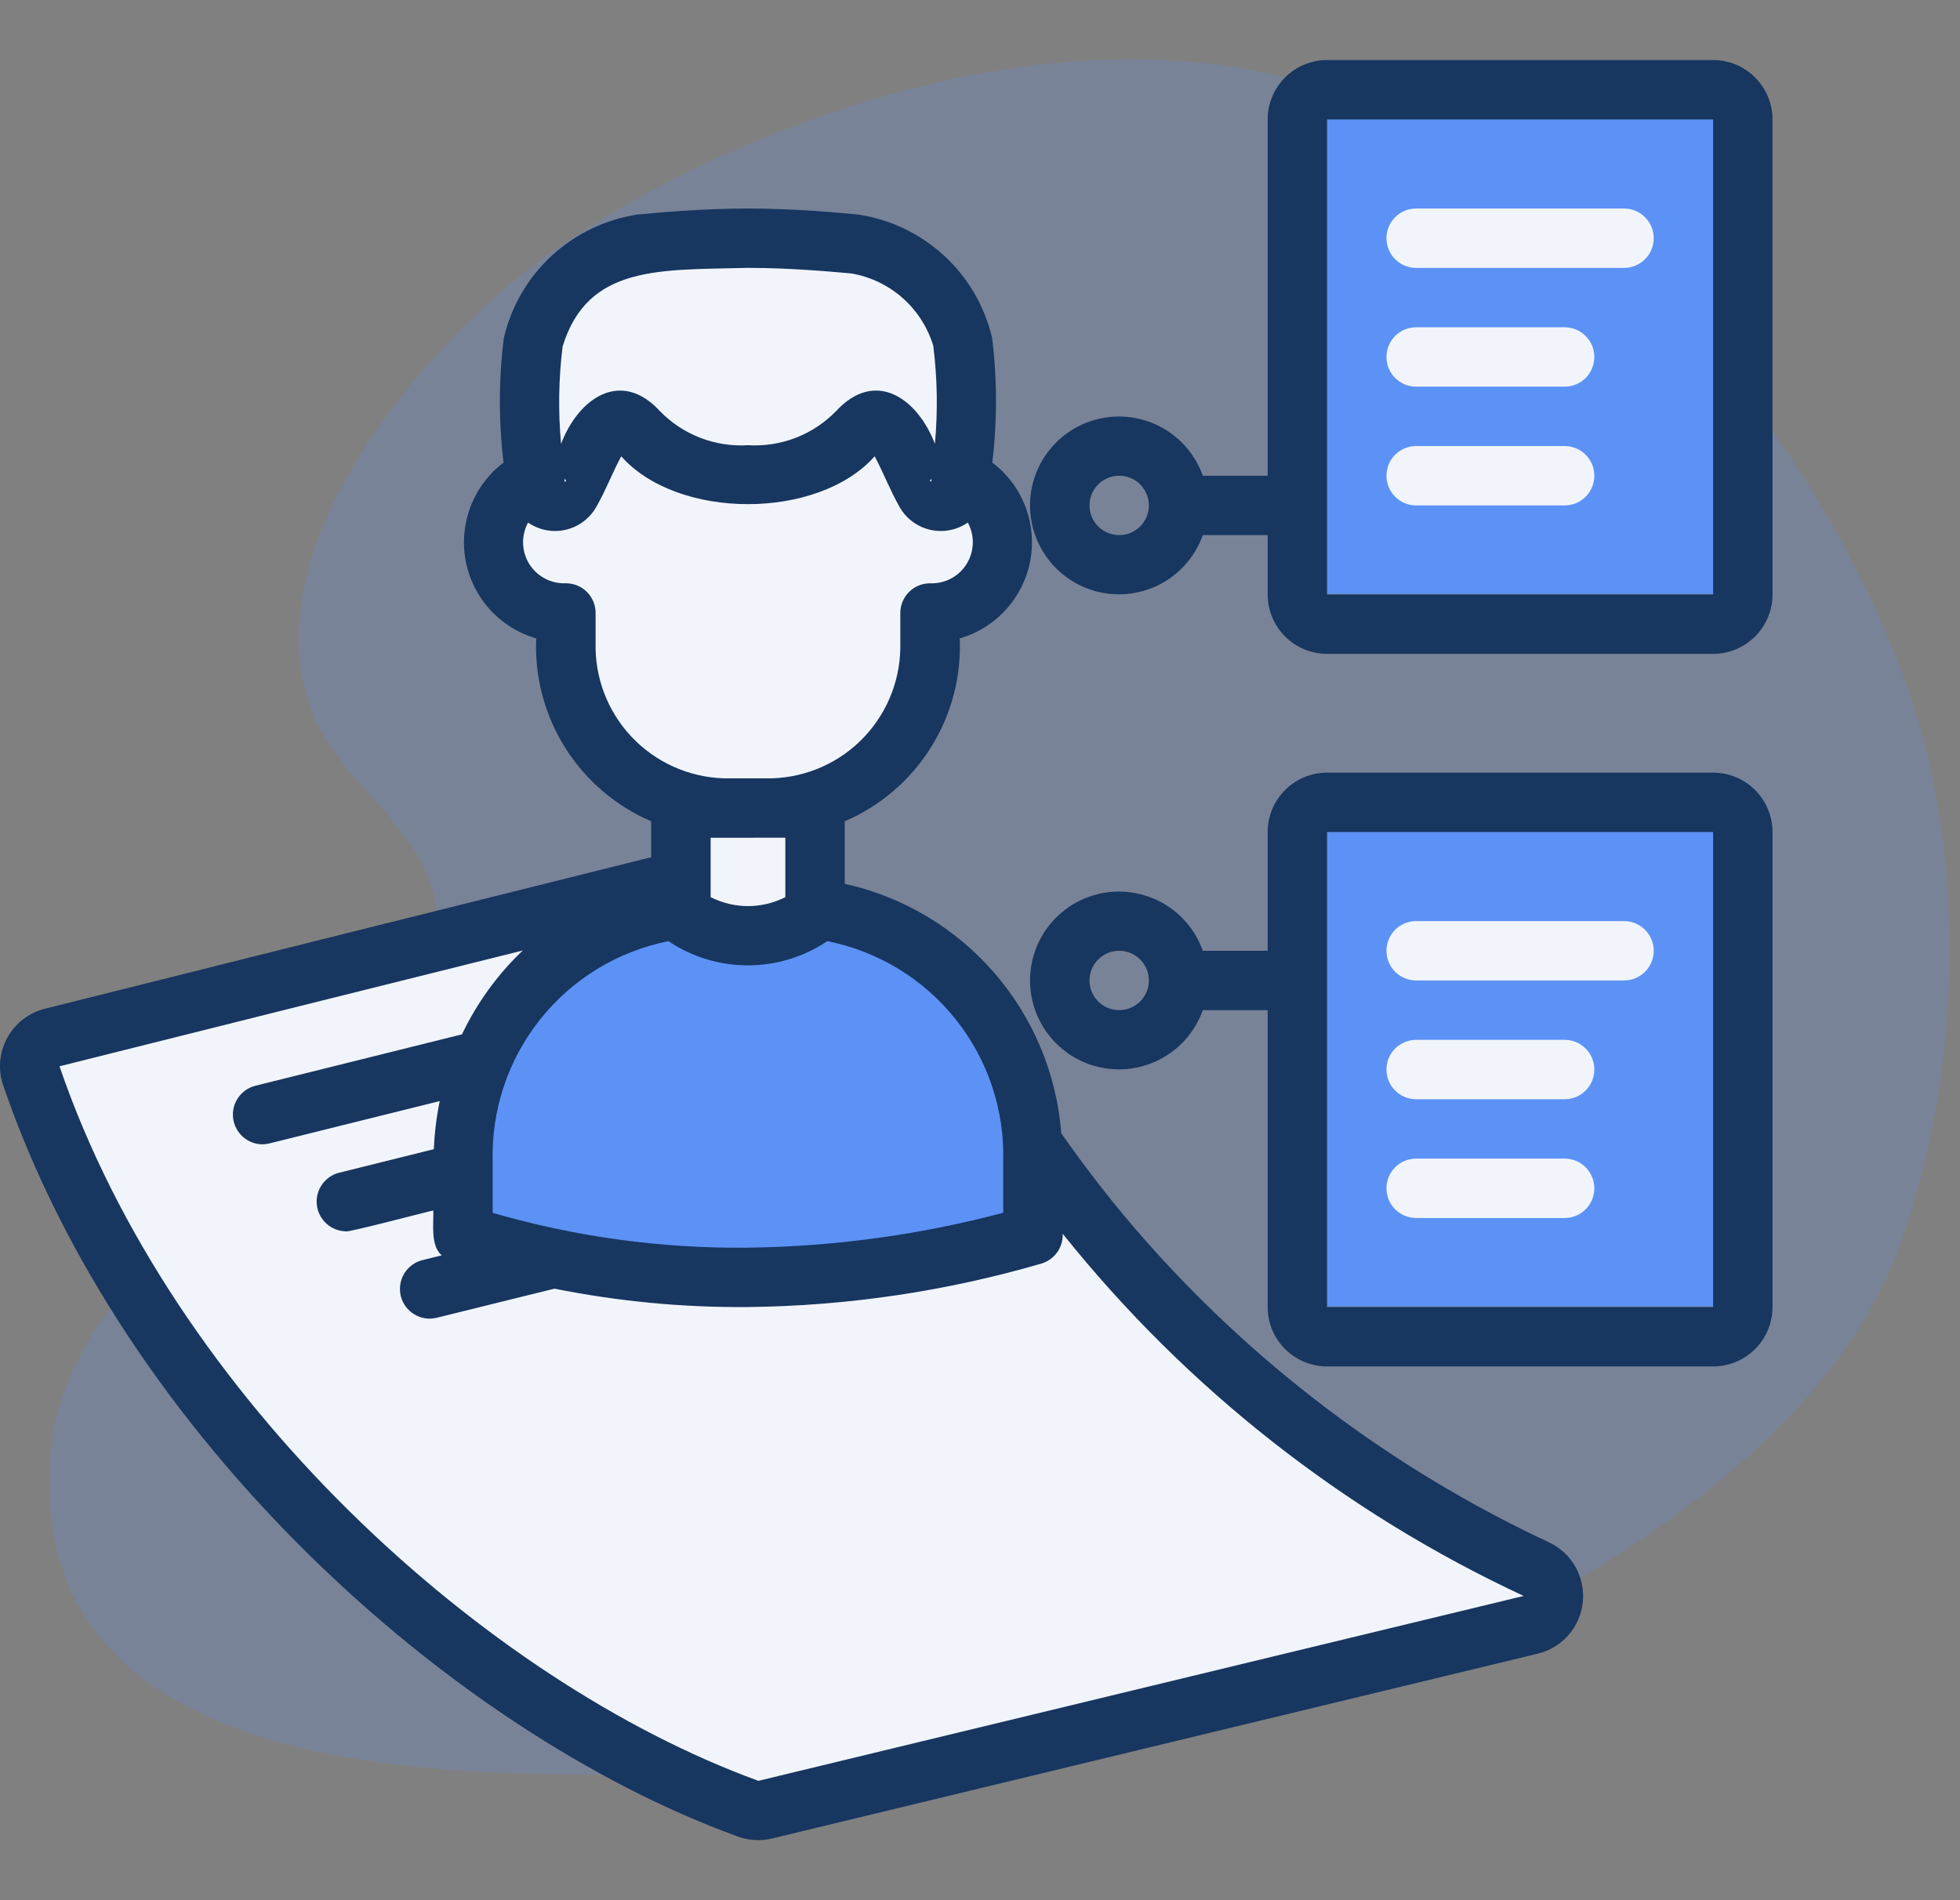
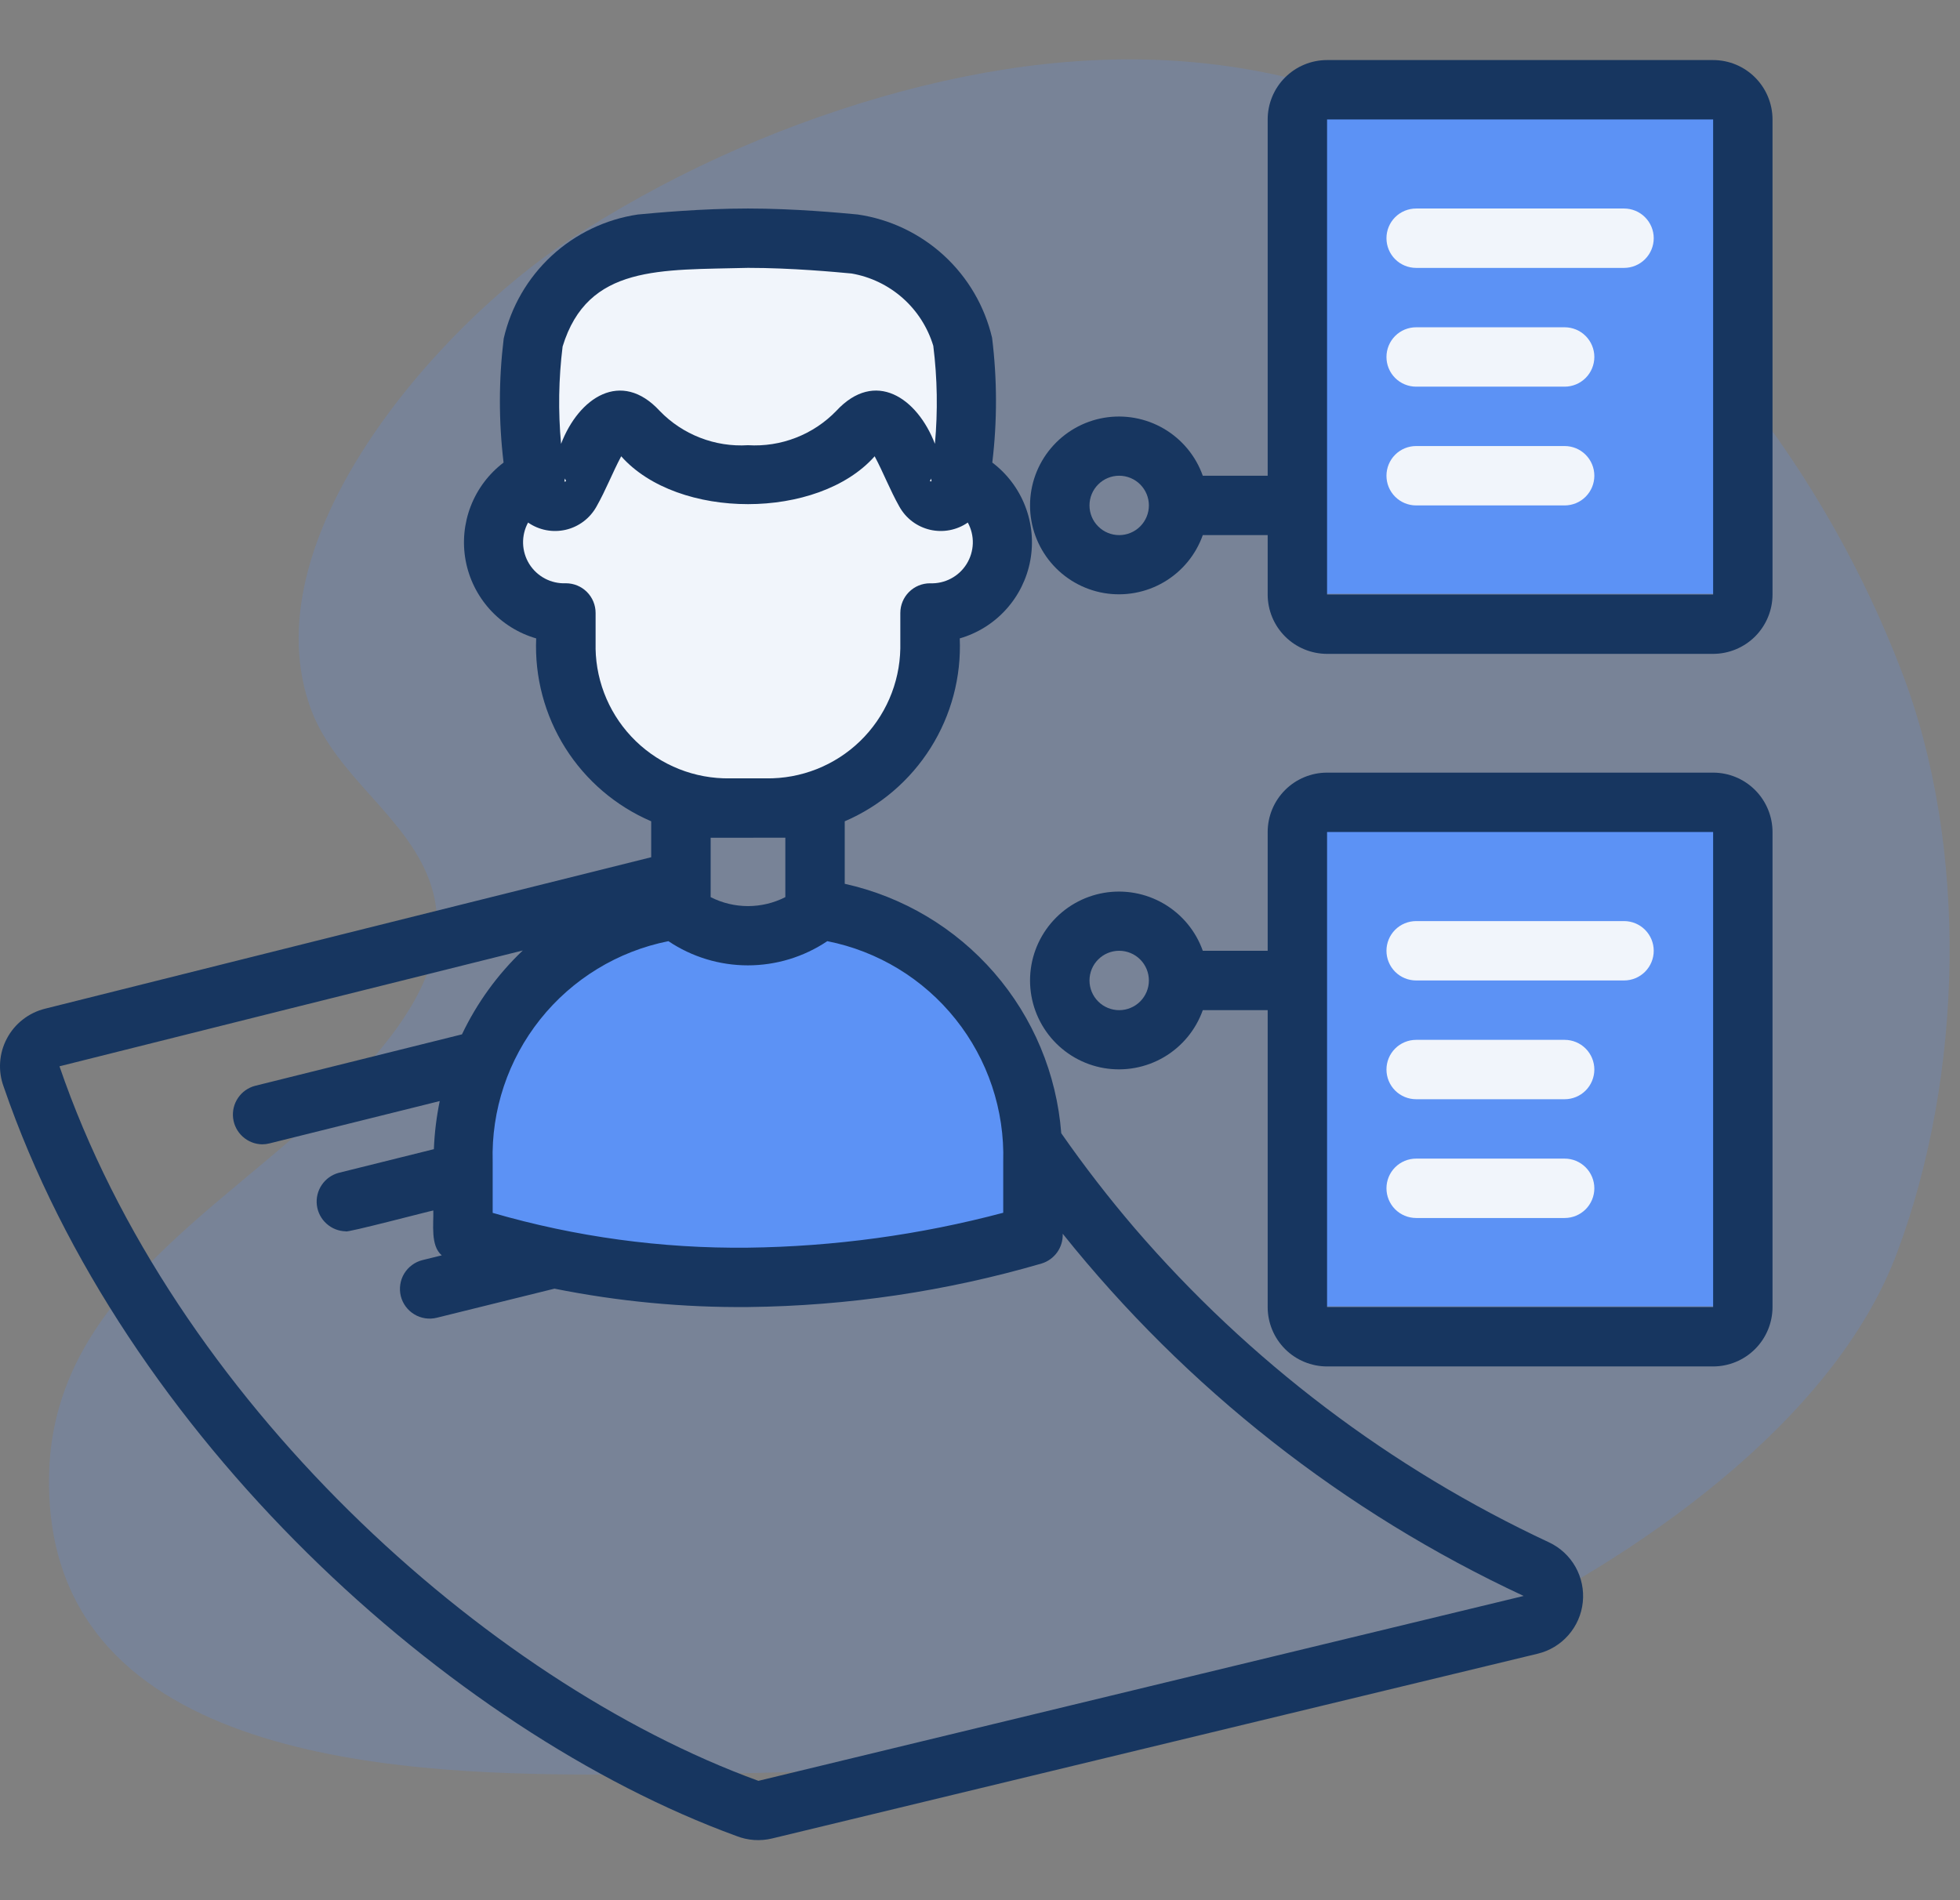
<svg xmlns="http://www.w3.org/2000/svg" width="66" height="64" viewBox="0 0 66 64" fill="none">
  <rect x="0" y="0" width="66" height="64" fill="#808080" stroke="none" />
  <path opacity="0.2" d="M64.024 22.587C61.476 15.918 56.782 9.821 50.8 5.871C44.188 1.521 37.147 1.12 29.676 3.267C25.927 4.354 22.349 5.986 19.086 8.133C14.821 10.938 8.295 18.208 10.499 23.961C11.358 26.165 13.648 27.482 14.449 29.628C15.365 32.09 13.762 34.322 12.159 36.097C8.438 40.305 1.826 43.196 1.655 49.607C1.397 59.196 13.075 59.768 20.059 59.768C30.192 59.768 40.267 59.425 49.598 55.074C54.922 52.584 61.734 47.947 63.88 42.194C66.113 36.24 66.313 28.512 64.024 22.587Z" fill="#5C92F5" />
  <rect x="43.843" y="3" width="15" height="17" fill="#5C92F5" />
  <rect x="43.843" y="27" width="15" height="17" fill="#5C92F5" />
  <path d="M57.687 2.023H44.687C44.156 2.023 43.648 2.234 43.273 2.609C42.898 2.984 42.687 3.493 42.687 4.023V16.023H40.502C40.266 15.357 39.802 14.797 39.193 14.44C38.584 14.083 37.868 13.953 37.172 14.072C36.476 14.192 35.845 14.554 35.39 15.094C34.935 15.633 34.685 16.317 34.685 17.023C34.685 17.729 34.935 18.412 35.39 18.952C35.845 19.492 36.476 19.854 37.172 19.974C37.868 20.093 38.584 19.963 39.193 19.606C39.802 19.249 40.266 18.689 40.502 18.023H42.687V20.023C42.687 20.553 42.898 21.062 43.273 21.437C43.648 21.811 44.156 22.022 44.687 22.023H57.687C58.217 22.022 58.725 21.811 59.1 21.437C59.475 21.062 59.686 20.553 59.687 20.023V4.023C59.686 3.493 59.475 2.984 59.1 2.609C58.725 2.234 58.217 2.023 57.687 2.023ZM37.687 18.023C37.421 18.023 37.167 17.918 36.98 17.73C36.792 17.543 36.687 17.288 36.687 17.023C36.687 16.758 36.792 16.503 36.98 16.316C37.167 16.128 37.421 16.023 37.687 16.023C37.952 16.023 38.206 16.128 38.394 16.316C38.581 16.503 38.687 16.758 38.687 17.023C38.687 17.288 38.581 17.543 38.394 17.73C38.206 17.918 37.952 18.023 37.687 18.023ZM44.687 20.023V4.023H57.687V20.023H44.687Z" fill="#173660" />
-   <path d="M22.343 30C23.009 29.167 24.143 27.4 23.343 27C22.543 26.6 25.676 26.833 27.343 27V30C30.009 31.167 35.243 34.6 34.843 39C38.509 43.333 46.977 53 51.843 53C51.96 53 52.152 53.019 52.352 53.042C52.349 53.028 52.346 53.014 52.343 53C53.745 53.255 53.002 53.12 52.352 53.042C52.48 53.725 51.76 55.108 47.843 55.5C43.843 55.9 31.176 59.333 25.343 61C18.34 57.795 3.685 48.097 1.088 34.943L22.343 30Z" fill="#F1F5FB" />
  <path d="M57.687 26.023H44.687C44.156 26.023 43.648 26.234 43.273 26.609C42.898 26.984 42.687 27.493 42.687 28.023V32.023H40.502C40.266 31.357 39.802 30.797 39.193 30.44C38.584 30.083 37.868 29.953 37.172 30.072C36.476 30.192 35.845 30.554 35.39 31.094C34.935 31.634 34.685 32.317 34.685 33.023C34.685 33.729 34.935 34.412 35.39 34.952C35.845 35.492 36.476 35.854 37.172 35.974C37.868 36.093 38.584 35.963 39.193 35.606C39.802 35.249 40.266 34.688 40.502 34.023H42.687V44.023C42.687 44.553 42.898 45.062 43.273 45.437C43.648 45.812 44.156 46.022 44.687 46.023H57.687C58.217 46.022 58.725 45.812 59.1 45.437C59.475 45.062 59.686 44.553 59.687 44.023V28.023C59.686 27.493 59.475 26.984 59.1 26.609C58.725 26.234 58.217 26.023 57.687 26.023ZM37.687 34.023C37.421 34.023 37.167 33.918 36.98 33.73C36.792 33.542 36.687 33.288 36.687 33.023C36.687 32.758 36.792 32.503 36.98 32.316C37.167 32.128 37.421 32.023 37.687 32.023C37.952 32.023 38.206 32.128 38.394 32.316C38.581 32.503 38.687 32.758 38.687 33.023C38.687 33.288 38.581 33.542 38.394 33.73C38.206 33.918 37.952 34.023 37.687 34.023ZM44.687 44.023V28.023H57.687V44.023H44.687Z" fill="#173660" />
  <path d="M54.687 31.023H47.687C47.421 31.023 47.167 31.128 46.979 31.316C46.792 31.503 46.687 31.758 46.687 32.023C46.687 32.288 46.792 32.542 46.979 32.73C47.167 32.918 47.421 33.023 47.687 33.023H54.687C54.952 33.023 55.206 32.918 55.394 32.73C55.581 32.542 55.687 32.288 55.687 32.023C55.687 31.758 55.581 31.503 55.394 31.316C55.206 31.128 54.952 31.023 54.687 31.023ZM52.687 35.023H47.687C47.421 35.023 47.167 35.128 46.979 35.316C46.792 35.503 46.687 35.758 46.687 36.023C46.687 36.288 46.792 36.542 46.979 36.73C47.167 36.918 47.421 37.023 47.687 37.023H52.687C52.952 37.023 53.206 36.918 53.394 36.73C53.581 36.542 53.687 36.288 53.687 36.023C53.687 35.758 53.581 35.503 53.394 35.316C53.206 35.128 52.952 35.023 52.687 35.023ZM52.687 39.023H47.687C47.421 39.023 47.167 39.128 46.979 39.316C46.792 39.503 46.687 39.758 46.687 40.023C46.687 40.288 46.792 40.542 46.979 40.73C47.167 40.918 47.421 41.023 47.687 41.023H52.687C52.952 41.023 53.206 40.918 53.394 40.73C53.581 40.542 53.687 40.288 53.687 40.023C53.687 39.758 53.581 39.503 53.394 39.316C53.206 39.128 52.952 39.023 52.687 39.023Z" fill="#F1F5FB" />
  <path d="M54.687 7.023H47.687C47.421 7.023 47.167 7.128 46.979 7.316C46.792 7.503 46.687 7.758 46.687 8.023C46.687 8.288 46.792 8.543 46.979 8.73C47.167 8.918 47.421 9.023 47.687 9.023H54.687C54.952 9.023 55.206 8.918 55.394 8.73C55.581 8.543 55.687 8.288 55.687 8.023C55.687 7.758 55.581 7.503 55.394 7.316C55.206 7.128 54.952 7.023 54.687 7.023ZM52.687 11.023H47.687C47.421 11.023 47.167 11.128 46.979 11.316C46.792 11.503 46.687 11.758 46.687 12.023C46.687 12.288 46.792 12.543 46.979 12.73C47.167 12.918 47.421 13.023 47.687 13.023H52.687C52.952 13.023 53.206 12.918 53.394 12.73C53.581 12.543 53.687 12.288 53.687 12.023C53.687 11.758 53.581 11.503 53.394 11.316C53.206 11.128 52.952 11.023 52.687 11.023ZM52.687 15.023H47.687C47.421 15.023 47.167 15.128 46.979 15.316C46.792 15.503 46.687 15.758 46.687 16.023C46.687 16.288 46.792 16.543 46.979 16.73C47.167 16.918 47.421 17.023 47.687 17.023H52.687C52.952 17.023 53.206 16.918 53.394 16.73C53.581 16.543 53.687 16.288 53.687 16.023C53.687 15.758 53.581 15.503 53.394 15.316C53.206 15.128 52.952 15.023 52.687 15.023Z" fill="#F1F5FB" />
  <path d="M22.343 31C16.743 30.2 15.343 37.667 15.343 41.5C22.143 43.9 31.509 42.5 35.343 41.5C35.343 32.7 30.009 30.833 27.343 31C28.009 31.333 27.943 31.8 22.343 31Z" fill="#5C92F5" />
  <path d="M22.943 8.035C15.343 5.879 16.843 19.5 19.343 24.715C24.783 28.528 27.776 26.304 30.843 24.715C37.343 8.035 29.076 7.77 26.943 8.035C26.943 8.035 27.423 9.306 22.943 8.035Z" fill="#F1F5FB" />
  <path d="M24.797 61.838C25.18 61.989 25.6 62.018 26 61.921L51.776 55.699C52.178 55.603 52.541 55.384 52.813 55.073C53.086 54.762 53.256 54.374 53.298 53.963C53.341 53.551 53.255 53.137 53.053 52.776C52.85 52.416 52.54 52.127 52.166 51.95C46.818 49.452 42.062 45.845 38.212 41.37C37.334 40.344 36.508 39.276 35.736 38.168C35.582 36.171 34.791 34.276 33.478 32.763C32.165 31.25 30.4 30.2 28.445 29.767V27.662C29.639 27.149 30.649 26.285 31.34 25.185C32.032 24.085 32.373 22.8 32.318 21.502C32.918 21.328 33.458 20.991 33.877 20.527C34.297 20.064 34.579 19.493 34.693 18.879C34.807 18.264 34.748 17.63 34.522 17.048C34.296 16.465 33.913 15.956 33.414 15.579C33.582 14.183 33.579 12.773 33.407 11.378C33.156 10.311 32.591 9.345 31.784 8.604C30.976 7.863 29.965 7.382 28.881 7.224C28.299 7.169 26.756 7.023 25.186 7.023C23.617 7.023 22.073 7.169 21.476 7.225C20.391 7.387 19.38 7.872 18.575 8.616C17.77 9.361 17.208 10.331 16.962 11.4C16.792 12.788 16.79 14.191 16.957 15.58C16.46 15.957 16.077 16.466 15.851 17.049C15.626 17.631 15.566 18.265 15.68 18.88C15.794 19.494 16.077 20.064 16.496 20.528C16.916 20.991 17.455 21.328 18.055 21.502C18 22.8 18.341 24.085 19.032 25.185C19.724 26.285 20.734 27.149 21.928 27.662V28.872C15.136 30.567 8.303 32.271 1.516 33.974C1.243 34.042 0.987 34.166 0.766 34.34C0.544 34.513 0.362 34.731 0.231 34.98C0.099 35.228 0.022 35.502 0.004 35.783C-0.014 36.063 0.027 36.344 0.126 36.608C4.162 48.364 15.123 58.305 24.797 61.838ZM33.782 39.128V40.847C30.974 41.593 28.084 41.987 25.178 42.023C22.274 42.054 19.38 41.659 16.59 40.85V39.127C16.54 37.389 17.108 35.691 18.191 34.331C19.274 32.972 20.803 32.039 22.508 31.699C23.299 32.23 24.23 32.514 25.183 32.514C26.135 32.514 27.067 32.23 27.858 31.699C29.564 32.037 31.095 32.969 32.179 34.329C33.264 35.688 33.832 37.389 33.782 39.128ZM31.352 16.118C31.352 16.15 31.366 16.18 31.369 16.211H31.314C31.323 16.178 31.336 16.147 31.352 16.118ZM18.945 11.671C19.79 8.904 22.252 9.101 25.188 9.022C26.663 9.022 28.137 9.162 28.677 9.212C29.317 9.323 29.912 9.61 30.398 10.04C30.883 10.47 31.239 11.027 31.427 11.648C31.564 12.743 31.582 13.85 31.482 14.949C30.884 13.393 29.465 12.43 28.16 13.84C27.777 14.236 27.313 14.544 26.8 14.743C26.287 14.943 25.737 15.028 25.188 14.995C24.638 15.029 24.088 14.943 23.574 14.743C23.061 14.544 22.597 14.236 22.215 13.84C20.915 12.43 19.486 13.395 18.893 14.95C18.793 13.858 18.81 12.759 18.945 11.671ZM19.023 16.116C19.04 16.146 19.053 16.178 19.061 16.211L19.003 16.221C19.012 16.186 19.018 16.151 19.023 16.116ZM20.056 21.841V20.645C20.056 20.38 19.951 20.125 19.764 19.938C19.576 19.75 19.322 19.645 19.056 19.645C18.812 19.656 18.568 19.601 18.351 19.487C18.134 19.372 17.952 19.203 17.822 18.995C17.693 18.787 17.621 18.548 17.614 18.303C17.607 18.058 17.665 17.815 17.782 17.6C17.965 17.727 18.173 17.814 18.391 17.856C18.61 17.898 18.835 17.893 19.052 17.843C19.268 17.793 19.472 17.697 19.65 17.563C19.828 17.429 19.975 17.259 20.084 17.065C20.404 16.501 20.619 15.93 20.918 15.368C22.828 17.521 27.552 17.514 29.453 15.368C29.752 15.93 29.968 16.502 30.285 17.064C30.394 17.259 30.541 17.429 30.719 17.563C30.897 17.697 31.101 17.792 31.318 17.843C31.535 17.893 31.76 17.898 31.979 17.856C32.198 17.814 32.406 17.727 32.589 17.6C32.706 17.815 32.765 18.057 32.758 18.302C32.751 18.547 32.679 18.786 32.55 18.994C32.421 19.203 32.238 19.373 32.021 19.487C31.805 19.602 31.561 19.656 31.317 19.646C31.051 19.646 30.797 19.751 30.609 19.939C30.422 20.126 30.317 20.381 30.317 20.646V21.842C30.295 23.021 29.807 24.144 28.96 24.964C28.112 25.784 26.974 26.234 25.794 26.216H24.576C23.396 26.234 22.259 25.783 21.411 24.963C20.564 24.143 20.076 23.021 20.055 21.842L20.056 21.841ZM26.445 28.215V30.216C26.056 30.414 25.625 30.518 25.188 30.518C24.75 30.518 24.319 30.414 23.93 30.216V28.216L26.445 28.215ZM17.605 32.012C16.755 32.82 16.061 33.778 15.556 34.838L8.587 36.572C8.353 36.634 8.15 36.779 8.015 36.979C7.879 37.179 7.821 37.421 7.85 37.661C7.879 37.901 7.994 38.122 8.174 38.284C8.353 38.446 8.585 38.538 8.827 38.542C8.908 38.542 8.989 38.532 9.069 38.512L14.807 37.085C14.698 37.619 14.631 38.16 14.61 38.705L11.406 39.502C11.173 39.564 10.97 39.709 10.835 39.909C10.699 40.109 10.641 40.351 10.67 40.591C10.699 40.831 10.814 41.052 10.994 41.214C11.173 41.376 11.405 41.468 11.646 41.472C11.611 41.542 14.521 40.776 14.591 40.77C14.605 41.214 14.489 41.958 14.876 42.281L14.227 42.441C14.1 42.472 13.98 42.529 13.874 42.607C13.768 42.685 13.679 42.783 13.611 42.895C13.543 43.008 13.498 43.132 13.479 43.262C13.459 43.392 13.465 43.524 13.496 43.652C13.528 43.779 13.584 43.9 13.662 44.005C13.74 44.111 13.838 44.2 13.951 44.268C14.063 44.336 14.188 44.381 14.318 44.401C14.447 44.421 14.58 44.414 14.707 44.383L18.671 43.403C20.819 43.834 23.007 44.042 25.198 44.022C28.542 43.985 31.865 43.492 35.075 42.556C35.287 42.491 35.472 42.357 35.601 42.176C35.729 41.994 35.794 41.775 35.785 41.553C39.949 46.762 45.262 50.937 51.307 53.753L25.538 59.98C16.325 56.625 5.831 47.1 2.003 35.914C7.202 34.609 12.402 33.309 17.605 32.013L17.605 32.012Z" fill="#173660" />
</svg>